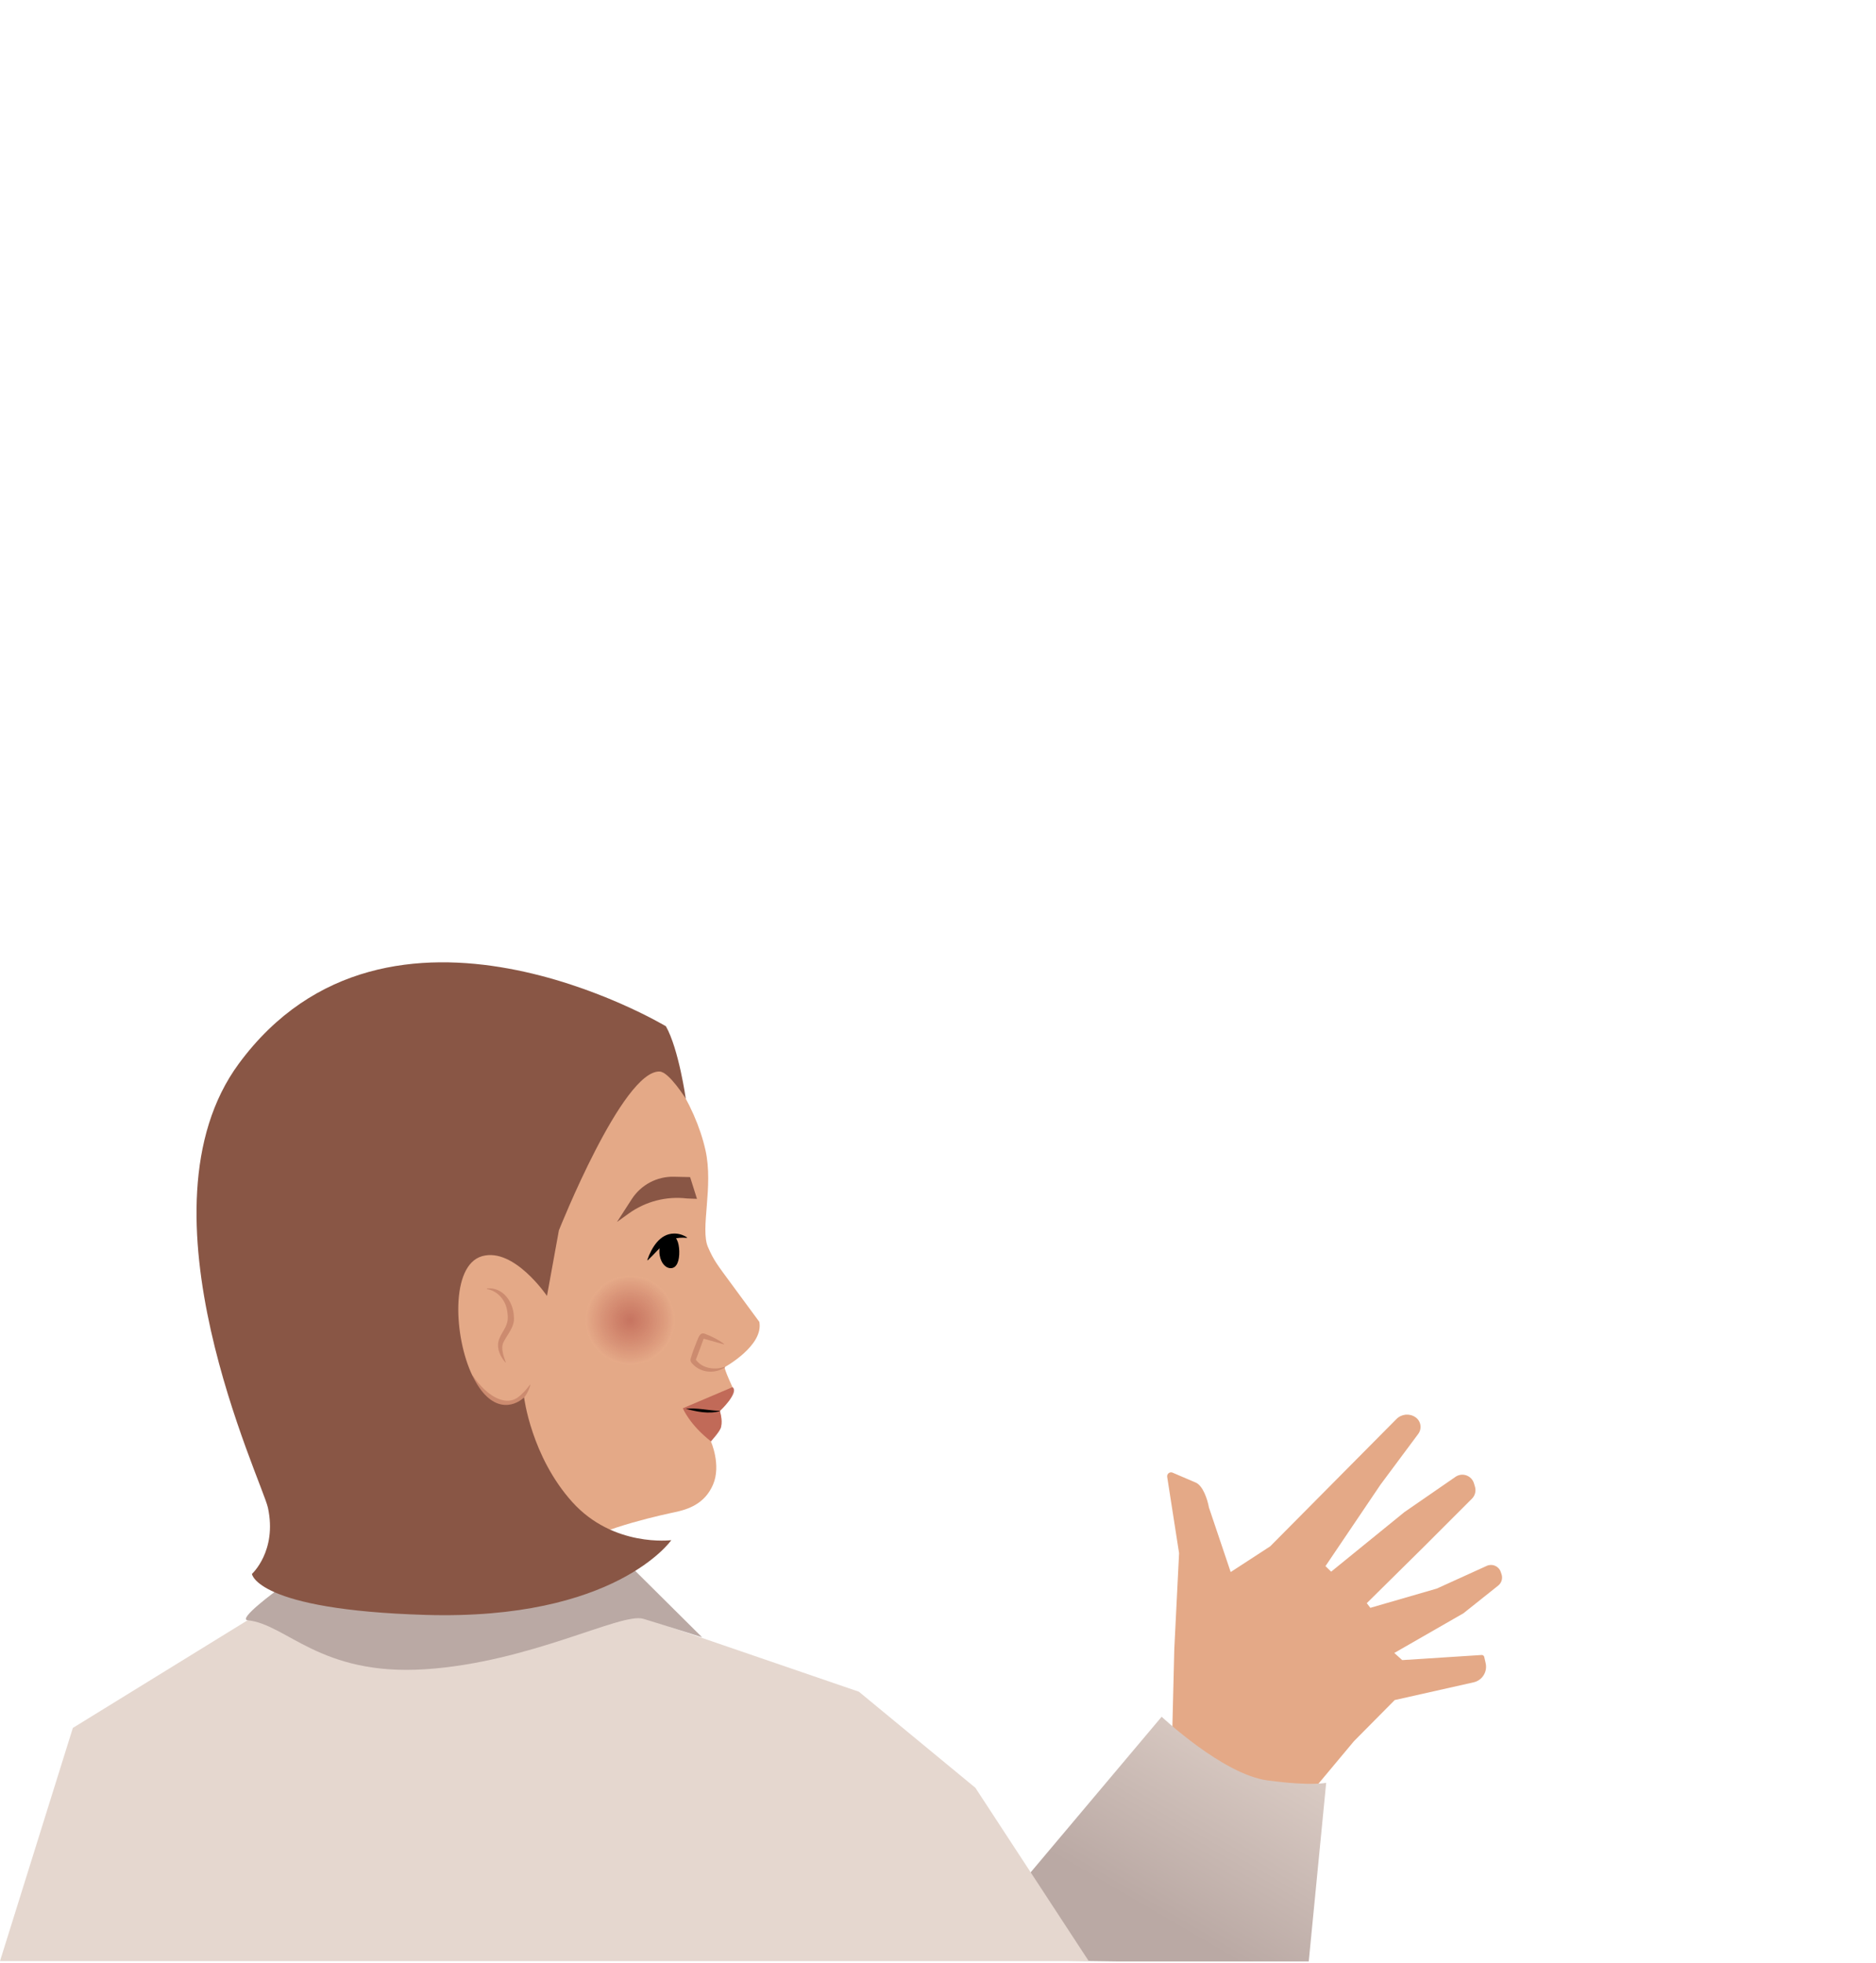
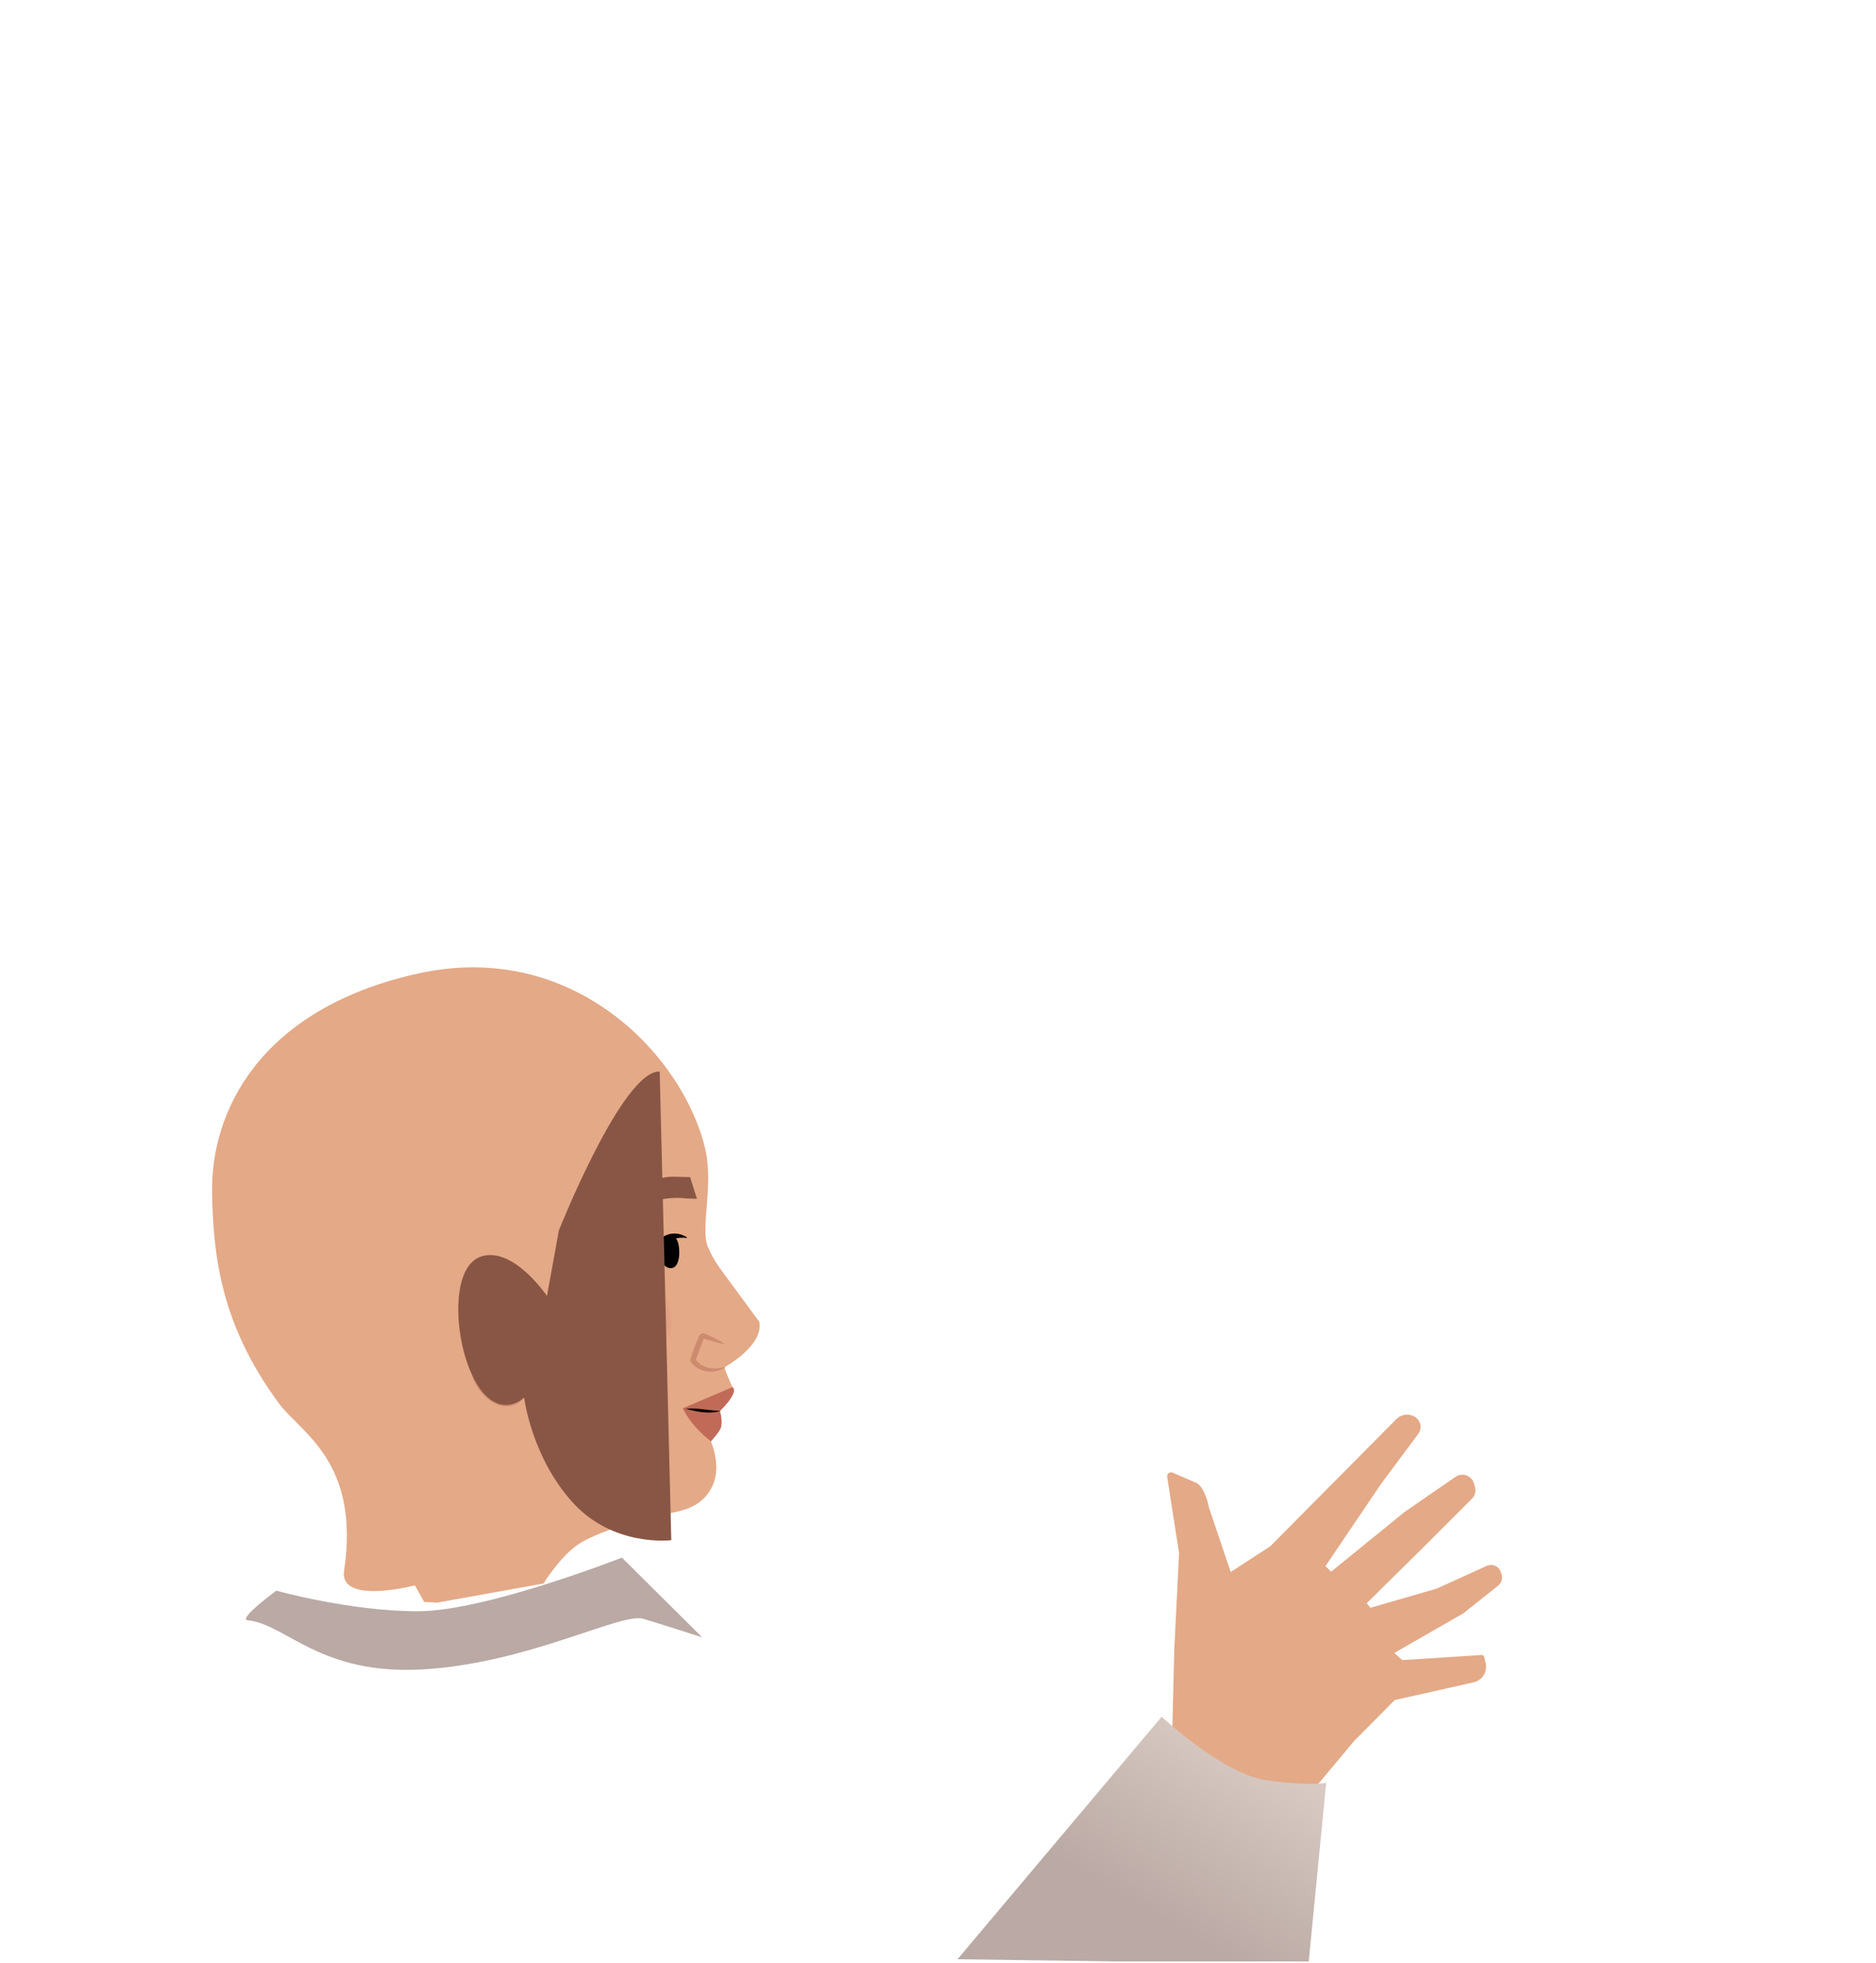
<svg xmlns="http://www.w3.org/2000/svg" id="b" data-name="Ebene 2" viewBox="0 0 760.44 795.62">
  <defs>
    <linearGradient id="d" data-name="Unbenannter Verlauf 14" x1="469.62" y1="776.97" x2="525" y2="681.96" gradientUnits="userSpaceOnUse">
      <stop offset="0" stop-color="#baa9a4" />
      <stop offset="1" stop-color="#e5d7cf" />
    </linearGradient>
    <radialGradient id="e" data-name="Unbenannter Verlauf 11" cx="255.45" cy="535.12" fx="255.45" fy="535.12" r="18.07" gradientUnits="userSpaceOnUse">
      <stop offset="0" stop-color="#bb5e50" stop-opacity=".84" />
      <stop offset="1" stop-color="#e6ab89" />
    </radialGradient>
  </defs>
  <g id="c" data-name="Tagesmutter Olga">
    <g>
      <path d="M474.89,713.45l55.26,14.72,18.67-22.35,16.52-16.68,31.99-7.19c3.49-.78,5.68-4.26,4.89-7.75l-.58-2.53c-.11-.5-.57-.84-1.08-.8l-32.17,2.07-3.21-2.89,28.04-16.1,14.08-11.22c1.38-1.1,1.92-2.95,1.34-4.62l-.32-.94c-.8-2.32-3.43-3.45-5.66-2.43l-20.27,9.21-26.92,7.8-1.44-1.89,23.6-23.32,19.02-19.02c1.28-1.28,1.75-3.17,1.22-4.9l-.41-1.36c-.97-3.17-4.75-4.49-7.48-2.6l-20.68,14.27-29.71,24.16-2.31-2.24,22.3-33.02,15.3-20.57c1.63-2.19,1.09-5.3-1.18-6.81h0c-2.41-1.61-5.62-1.28-7.66.78l-51.16,51.59-16.02,10.43-8.81-26.15c-.58-3.24-2.43-9.01-5.51-10.19l-9.28-3.97c-1.14-.44-2.32.52-2.14,1.73l4.82,30.93-1.94,38.87-1.11,44.98Z" style="fill: #e4a987;" />
      <path d="M388.12,794.21l82.76-98.31s24.83,23.37,42.84,25.8,23.85.97,23.85.97l-7.07,72.43h-77.19l-65.19-.9Z" style="fill: url(#d);" />
-       <polygon points="100.37 656.79 29.53 700.44 0 794.95 441.32 794.95 395.37 724.7 348.15 685.75 223.61 643.06 100.37 656.79" style="fill: #e5d7cf;" />
      <path d="M112.02,644.8s-15.81,11.58-11.65,11.99c15.82,1.57,29.34,22.6,71.87,19.87s79.53-23.12,88.49-20.47c6,1.78,23.88,7.51,23.88,7.51l-32.53-32.3s-54.75,21.51-82.05,21.73-58.02-8.33-58.02-8.33Z" style="fill: #baa9a4;" />
      <g>
        <g>
          <path d="M85.98,483.38c-.58-31.85,18.34-74.04,82.9-88.63,64.12-14.49,108.72,34.19,117.08,71.47,3.34,14.88-2.21,31.81,1.01,39.28,2.41,5.57,3.89,7.29,9.48,14.92,4.74,6.47,11.35,15.42,11.35,15.42,1.82,9.62-14,18.32-14,18.32,0,0-.69-.15,3.11,8.14,1.67,3.65-5.13,9.65-5.13,9.65.69,2.74,1.26,5.86-.42,8.13l-3.21,4.18s4.3,9.58.88,17.55c-3.42,7.97-10.35,10.09-15.58,11.19-2.79.6-29.37,6.14-39.52,13.35-7.31,5.19-13.62,15.56-13.62,15.56l-43.15,7.74-5.22-.28-3.77-6.72s-30.81,8.08-28.69-5.97c6.66-44.25-17.75-56.03-26.39-67.76-23.59-31.99-26.65-59.72-27.13-85.56Z" style="fill: #e4a987;" />
          <path d="M250.1,495.33l4.79-3.44c6.81-4.89,15.21-7.06,23.53-6.08l4.1.16-2.78-8.82-6.55-.15c-6.88-.16-13.34,3.26-17.08,9.04l-6.01,9.3Z" style="fill: #895645;" />
          <path d="M293.85,554.27c-3.59,2.43-8.75,2.39-12.15-.47-.8-.72-2.1-1.69-1.76-2.95.63-2.29,1.55-4.72,2.45-6.93.66-1.38,1.17-4,3.24-3.3,2.75,1.06,5.42,2.34,7.8,4.1.06.04.11.12.06.18-.03.04-.08.05-.12.04l-8.32-2.34.23-.12-1.6,4.41-1.66,4.39-.02-.18c2.62,3.66,7.72,4.38,11.78,2.94.14-.05.21.17.07.22h0Z" style="fill: #cc8b6f;" />
          <path d="M267.28,507.49c.09,3.7,2.18,6.64,4.67,6.58,2.49-.06,3.48-3.16,3.39-6.86s-1.23-6.59-3.72-6.53c-2.49.06-4.43,3.11-4.33,6.81Z" />
          <path d="M278.3,501.79c-8.09-.78-10.51,4.25-15.65,8.99,0,0-.06.05-.06.05-.09.08-.24-.03-.19-.14,1.7-4.86,5.06-10.67,10.9-10.66,1.83-.02,3.62.55,5.15,1.54.13.12,0,.26-.15.22h0Z" />
          <path d="M197.48,522.28c6.37-.57,10.63,5.4,10.82,11.45.51,4.14-2.94,7.47-4.36,10.69-.82,2.04-.02,4.86,1.04,7.73.04.07.03.17-.06.2-1.92-2.14-3.52-5.31-2.93-8.33.63-3.02,2.97-5.23,3.62-8.06.37-1.38.22-2.87.01-4.31-.53-4.37-3.73-8.33-8.17-9.11-.15-.02-.12-.26.03-.25h0Z" style="fill: #cc8b6f;" />
          <path d="M214.97,561.51c-3.25,10.73-13.12,10.93-19.79,3.03-1.71-2.05-3.05-4.33-3.79-6.88-.03-.12.13-.21.2-.1,1.38,2.07,3,3.99,4.8,5.69,3.36,3.19,8.79,6.29,13.21,3.42,2.03-1.4,3.69-3.32,5.18-5.3.08-.11.26,0,.19.13h0Z" style="fill: #cc8b6f;" />
          <path d="M296.93,562.3l-20.14,8.56s2.61,6.52,11.38,13.4c0,0,3.76-3.95,4.15-5.87.63-3.08-.52-6.44-.52-6.44,0,0,8.04-7.53,5.13-9.65Z" style="fill: #bb5e50; opacity: .84;" />
          <path d="M291.83,572c-4.49,1.29-9.49.23-13.85-.93,4.63-.51,9.15.73,13.79.83,0,0,.03,0,.03,0,.06,0,.08.09.02.1h0Z" />
          <path d="M183.91,557.78l.34.39c.09.04.16.07.26.13l.09-.03c-.24-.13-.47-.29-.69-.5Z" style="fill: #e2d5d4;" />
        </g>
        <circle cx="255.45" cy="535.12" r="18.07" style="fill: url(#e); opacity: .84;" />
-         <path d="M267.41,434.36c-15.02-.65-40.86,64.38-40.86,64.38l-4.83,26.58s-13.39-19.8-26.31-16.11c-12.92,3.69-11.43,32.87-3.92,48.41,7.51,15.55,16.81,12.72,20.95,8.85,0,0,2.92,23.94,19.54,42.4s40.13,15.46,40.13,15.46c0,0-22.58,32.59-99.65,30.29-68.62-2.05-70.34-16.61-70.34-16.61,0,0,10.26-9.28,6.49-26.82-2.34-10.87-55.43-120.83-11.79-180.04,60.83-82.54,173.11-15.14,173.11-15.14,5.21,9.22,8.06,29.38,8.06,29.38,0,0-6.75-10.86-10.57-11.03Z" style="fill: #895645;" />
+         <path d="M267.41,434.36c-15.02-.65-40.86,64.38-40.86,64.38l-4.83,26.58s-13.39-19.8-26.31-16.11c-12.92,3.69-11.43,32.87-3.92,48.41,7.51,15.55,16.81,12.72,20.95,8.85,0,0,2.92,23.94,19.54,42.4s40.13,15.46,40.13,15.46Z" style="fill: #895645;" />
      </g>
    </g>
  </g>
  <g id="f" data-name="Rechteck">
    <rect width="760.44" height="795.62" style="fill: none;" />
  </g>
</svg>